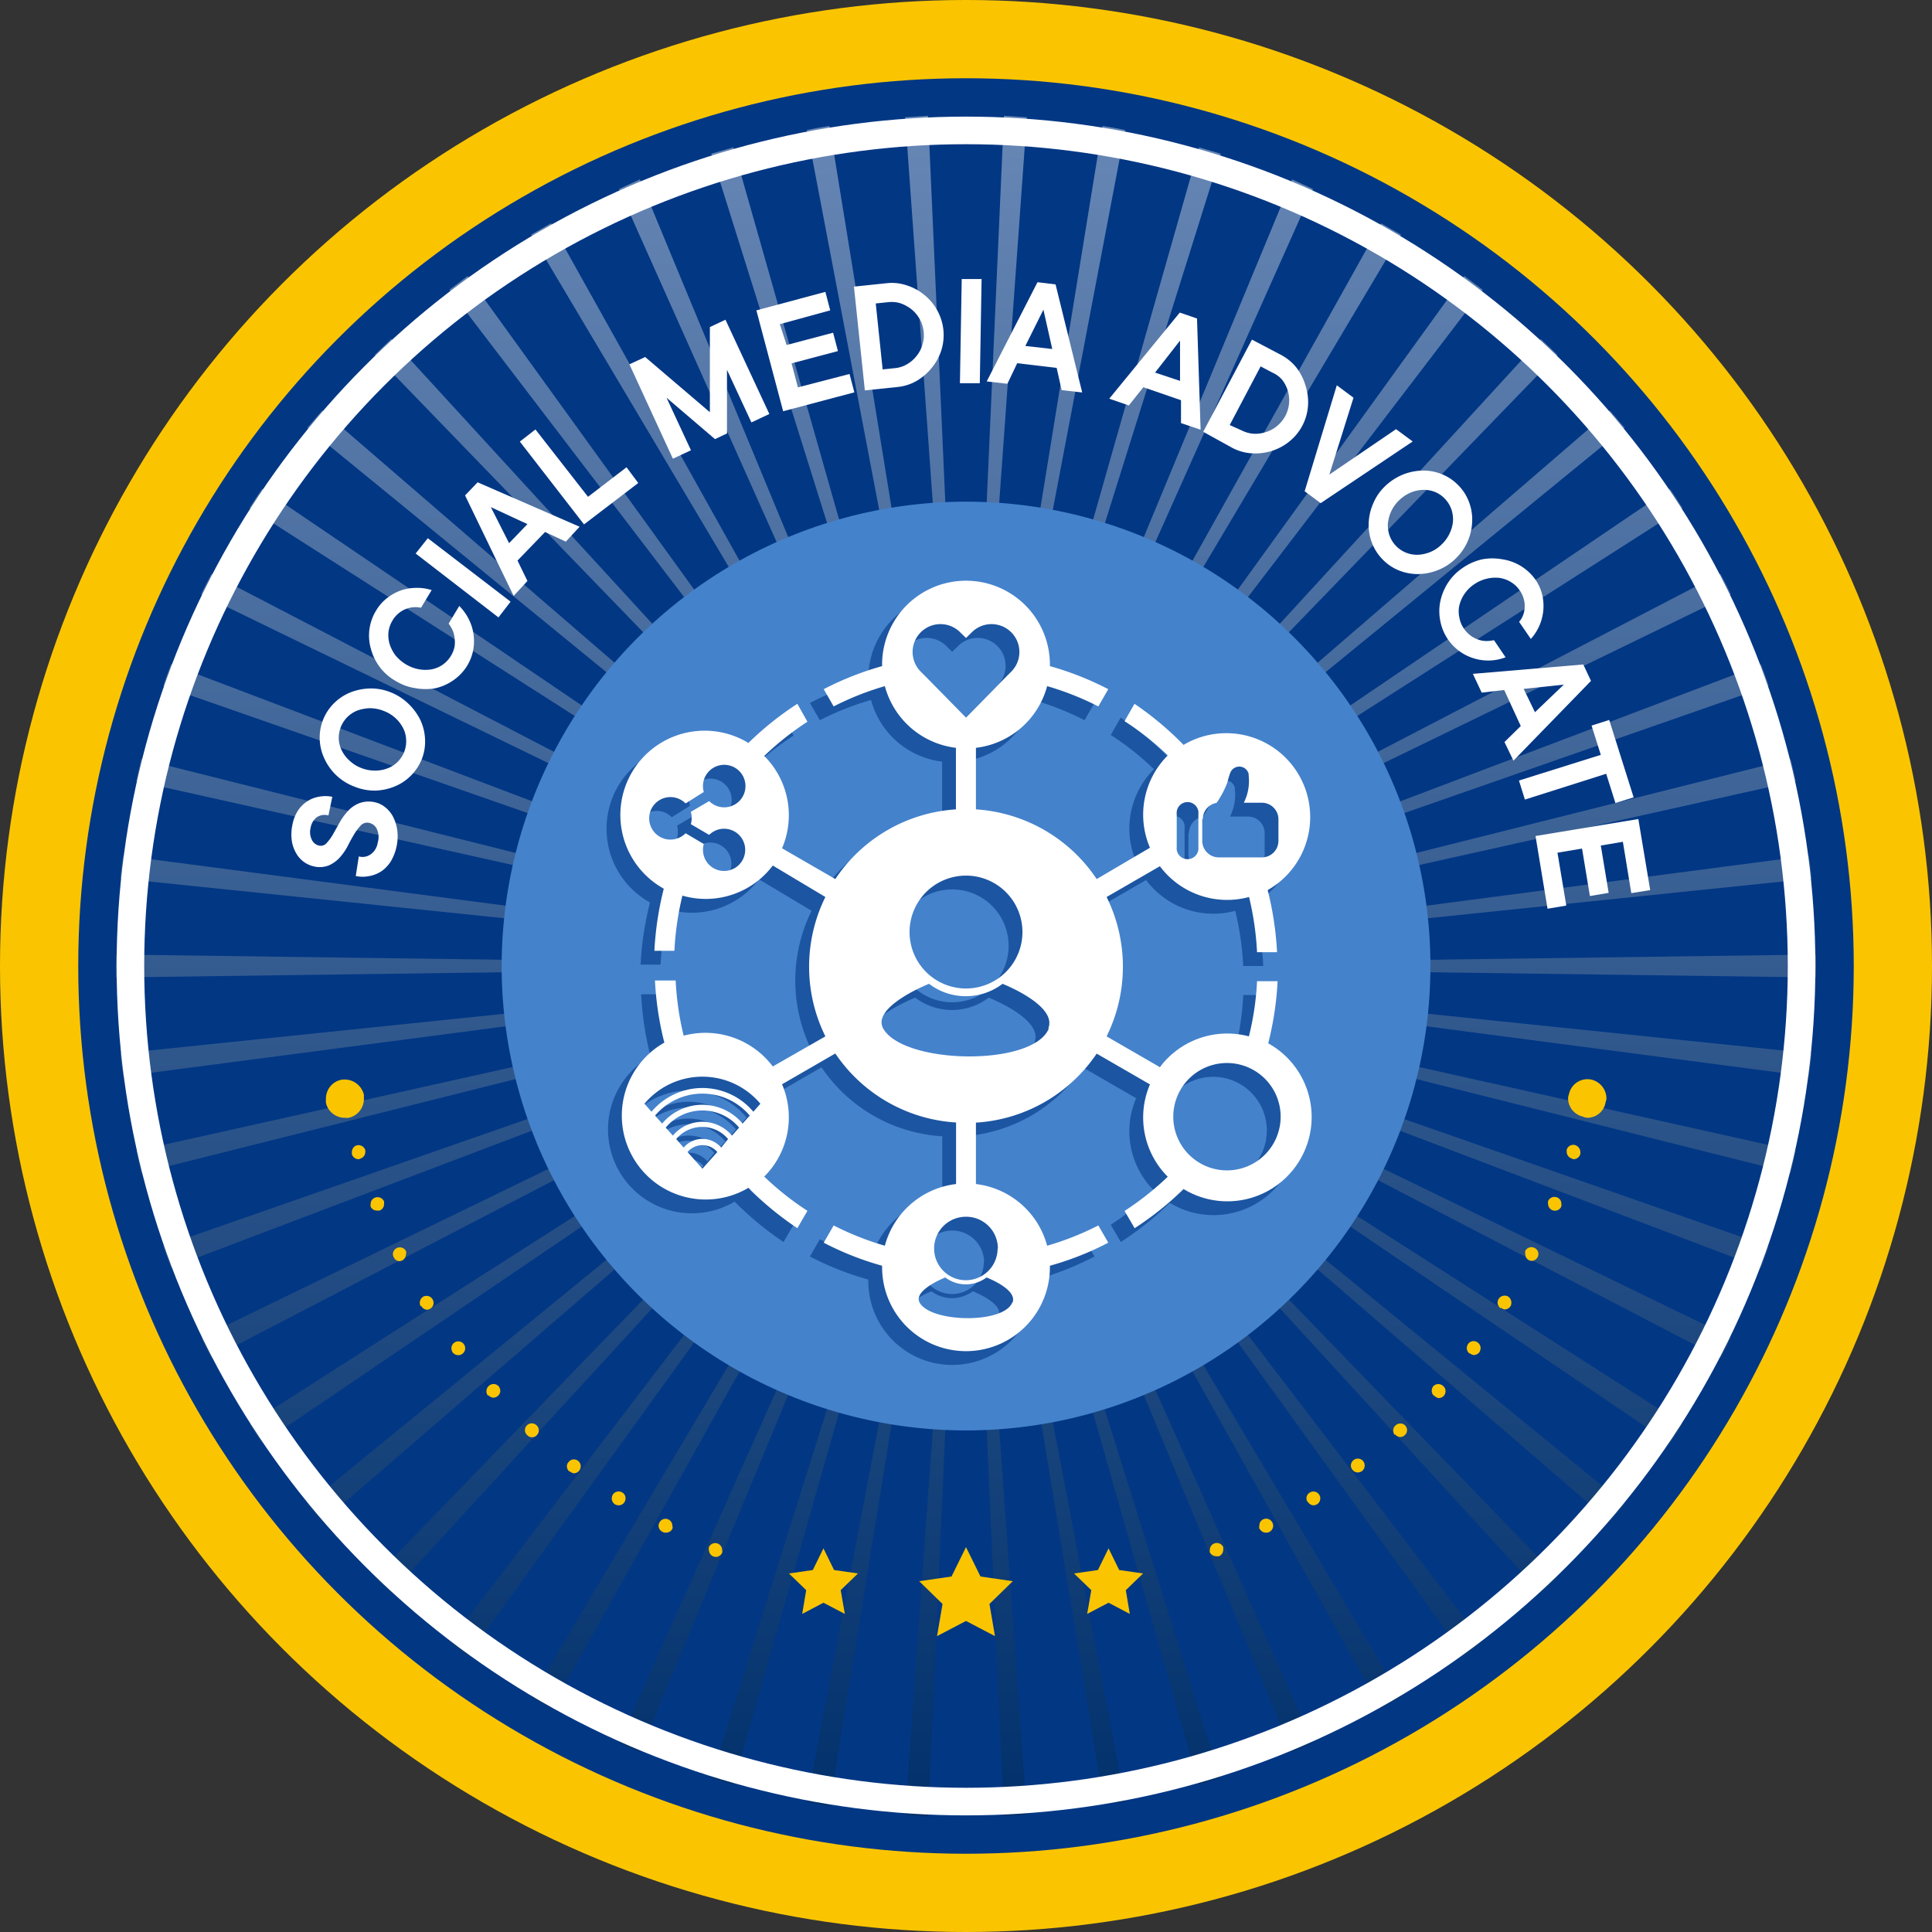
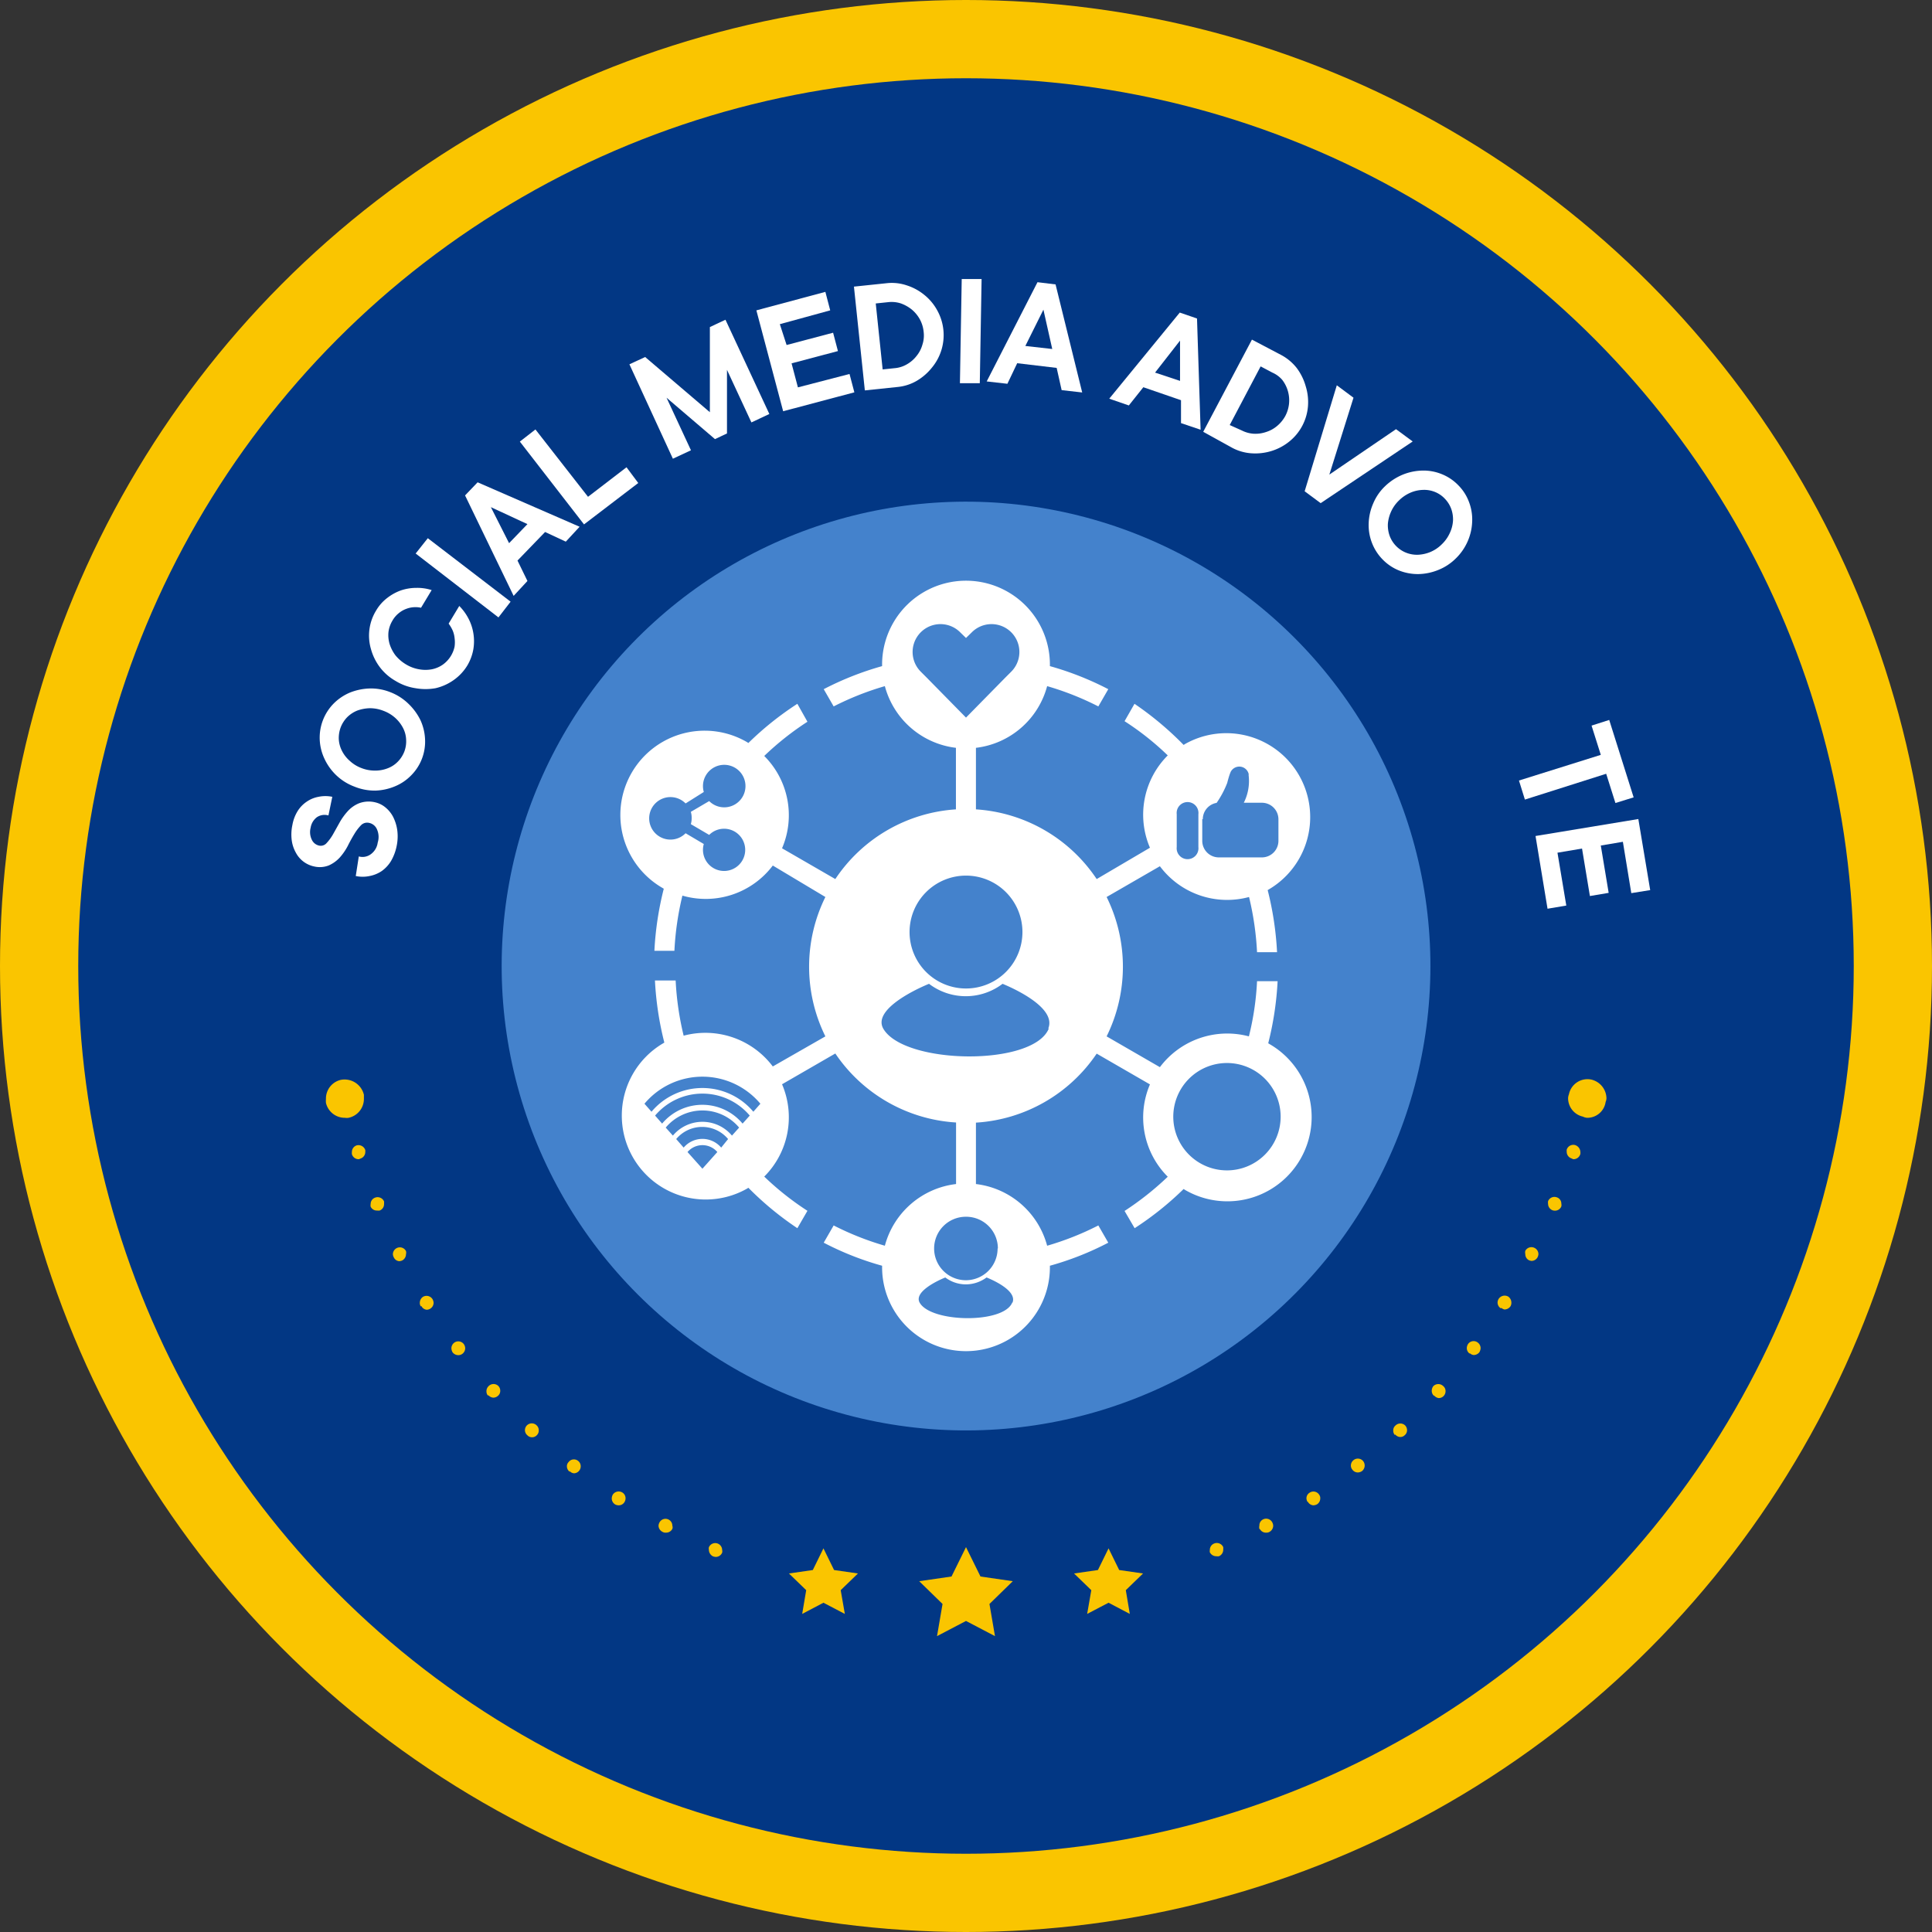
<svg xmlns="http://www.w3.org/2000/svg" viewBox="0 0 140 140">
  <rect x="0" y="0" width="140" height="140" fill="#333333" stroke="none" />
  <defs>
    <style>.cls-1{isolation:isolate;}.cls-2{fill:#fac500;}.cls-3{fill:#023784;}.cls-4{opacity:0.4;mix-blend-mode:overlay;fill:url(#linear-gradient);}.cls-5{fill:none;stroke:#fff;stroke-miterlimit:10;stroke-width:2px;}.cls-6{fill:#fff;}.cls-7{fill:#4482cc;}.cls-8{opacity:0.6;mix-blend-mode:soft-light;}</style>
    <linearGradient id="linear-gradient" x1="1132.21" y1="-2234.67" x2="1255.42" y2="-2234.67" gradientTransform="translate(-2164.67 -1123.81) rotate(90)" gradientUnits="userSpaceOnUse">
      <stop offset="0" stop-color="#fff" />
      <stop offset="1" stop-color="#002646" />
    </linearGradient>
  </defs>
  <title>Final-Converted-Export</title>
  <g class="cls-1">
    <g id="Layer_1" data-name="Layer 1">
      <circle class="cls-2" cx="70" cy="70" r="70" />
      <circle class="cls-3" cx="70" cy="70" r="64.33" />
-       <path class="cls-4" d="M14.57,43.07,70,70,15.33,41.58C15.07,42.07,14.81,42.56,14.57,43.07Zm3.51-6.25L70,70,19,35.42C18.67,35.88,18.38,36.35,18.08,36.82ZM8.39,70c0,.28,0,.55,0,.83L70,70,8.41,69.17C8.41,69.44,8.39,69.72,8.39,70Zm3.44-20.3L70,70,12.39,48.13C12.2,48.65,12,49.17,11.83,49.7ZM22.27,31,70,70,23.35,29.74C23,30.16,22.62,30.58,22.27,31ZM9.87,56.6,70,70,10.24,55C10.11,55.51,10,56.06,9.87,56.6ZM8.72,63.66,70,70,8.93,62C8.85,62.56,8.77,63.1,8.72,63.66ZM58.47,9.42,70,70,60.11,9.13C59.57,9.21,59,9.31,58.47,9.42Zm-6.93,1.72L70,70,53.14,10.68ZM38.49,17,70,70,39.93,16.18C39.44,16.45,39,16.72,38.49,17Zm-5.93,4L70,70,33.89,20ZM44.85,13.7,70,70,46.37,13ZM10.24,85,70,70,9.87,83.4C10,83.94,10.11,84.49,10.24,85Zm42.9,44.3L70,70,51.54,128.85C52.07,129,52.61,129.17,53.14,129.32ZM46.37,127,70,70,44.85,126.3Zm-6.44-3.15L70,70,38.49,123C39,123.28,39.44,123.55,39.93,123.82Zm25.66,7.68,1.66.11L70,70ZM33.89,120,70,70,32.56,119Zm26.22,10.91L70,70,58.47,130.58ZM28.35,115.43,70,70,27.14,114.29C27.54,114.67,27.94,115.06,28.35,115.43Zm-16-23.56L70,70,11.83,90.3C12,90.83,12.2,91.35,12.39,91.87ZM8.93,78,70,70,8.72,76.34C8.77,76.89,8.85,77.44,8.93,78ZM65.59,8.5,70,70,67.25,8.39ZM15.33,98.42,70,70,14.57,96.93C14.81,97.43,15.07,97.92,15.33,98.42ZM19,104.58,70,70,18.08,103.18C18.38,103.65,18.67,104.12,19,104.58Zm4.37,5.68L70,70,22.27,109C22.62,109.42,23,109.84,23.35,110.26Zm3.79-84.55L70,70,28.35,24.56Zm85.71,88.58L70,70l41.65,45.43C112.06,115.06,112.46,114.67,112.85,114.29Zm12.58-17.36L70,70l54.67,28.42C124.93,97.92,125.19,97.43,125.43,96.93ZM117.73,109,70,70l46.65,40.26C117,109.84,117.38,109.42,117.73,109Zm4.19-5.81L70,70l51,34.58C121.33,104.12,121.62,103.64,121.92,103.18Zm8.21-19.78L70,70l59.75,15C129.89,84.49,130,83.94,130.13,83.4Zm-2,6.9L70,70l57.61,21.87C127.8,91.35,128,90.83,128.17,90.3ZM81.53,130.58,70,70l10,60.73C80.58,130.64,81,130.68,81.53,130.58Zm49.75-54.24L70,70l61.07,8C131.15,77.44,131.23,76.89,131.28,76.34ZM74.41,131.5,70,70l2.75,61.61Zm33-12.54L70,70l36.11,50Zm-19,9.89L70,70l16.86,59.32C87.39,129.16,87.93,129,88.46,128.85ZM101.52,123,70,70l30.07,53.82C100.56,123.55,101,123.28,101.52,123Zm-6.37,3.31L70,70l23.63,57Zm4.92-110.12L70,70l31.52-53C101,16.72,100.56,16.45,100.07,16.18Zm11.58,8.39L70,70l42.85-44.29C112.46,25.33,112.06,24.94,111.65,24.57ZM93.63,13,70,70,95.15,13.7Zm12.48,7L70,70l37.45-49ZM72.75,8.39,70,70,74.41,8.5Zm7.14.74L70,70,81.53,9.42C81,9.31,80.43,9.21,79.89,9.13Zm7,1.55L70,70,88.46,11.14Zm29.79,19.06L70,70l47.73-39C117.38,30.58,117,30.16,116.65,29.74Zm11,18.39L70,70l58.17-20.3C128,49.17,127.8,48.65,127.61,48.13ZM129.75,55,70,70l60.13-13.4C130,56.06,129.89,55.51,129.75,55Zm1.85,15c0-.28,0-.56,0-.83L70,70l61.59.83C131.59,70.55,131.6,70.28,131.6,70Zm-.53-8L70,70l61.28-6.34C131.23,63.1,131.15,62.56,131.07,62ZM121,35.42,70,70l51.92-33.18C121.62,36.35,121.33,35.88,121,35.42Zm3.65,6.16L70,70l55.43-26.93C125.19,42.56,124.93,42.07,124.67,41.58Z" />
-       <circle class="cls-5" cx="70" cy="70" r="60.55" />
      <path class="cls-6" d="M22.78,62.79a1.95,1.95,0,0,1-1.34-1,2.52,2.52,0,0,1-.3-.9,3.3,3.3,0,0,1,.05-1.12,2.84,2.84,0,0,1,.38-1,2.26,2.26,0,0,1,.66-.68,2.19,2.19,0,0,1,.85-.35,2.45,2.45,0,0,1,1,0l-.28,1.35a1,1,0,0,0-.84.13,1.19,1.19,0,0,0-.45.76,1.26,1.26,0,0,0,.09.88.76.76,0,0,0,.5.41.56.56,0,0,0,.56-.17,3.42,3.42,0,0,0,.47-.64l.48-.86a4.42,4.42,0,0,1,.61-.84,2.22,2.22,0,0,1,.82-.56,2,2,0,0,1,1.15-.06,1.79,1.79,0,0,1,.73.36,2.2,2.2,0,0,1,.56.68,3.09,3.09,0,0,1,.31,1,3.42,3.42,0,0,1-.05,1.14,3.52,3.52,0,0,1-.41,1.08,2.45,2.45,0,0,1-.67.72,2.34,2.34,0,0,1-.88.36,2.42,2.42,0,0,1-1,0L26,62.06a1,1,0,0,0,.87-.16,1.24,1.24,0,0,0,.5-.84,1.36,1.36,0,0,0-.07-1,.79.79,0,0,0-.55-.43.62.62,0,0,0-.59.17,3.44,3.44,0,0,0-.48.63q-.24.39-.48.87a4.18,4.18,0,0,1-.58.84,2.39,2.39,0,0,1-.79.57A1.78,1.78,0,0,1,22.78,62.79Z" />
      <path class="cls-6" d="M28.29,50.16A3.89,3.89,0,0,1,29.6,51a4.21,4.21,0,0,1,.86,1.17,3.69,3.69,0,0,1,.34,1.38,3.46,3.46,0,0,1-1,2.63,3.48,3.48,0,0,1-1.18.8,4,4,0,0,1-1.42.31A3.91,3.91,0,0,1,25.68,57a3.86,3.86,0,0,1-1.3-.81A3.93,3.93,0,0,1,23.52,55a3.61,3.61,0,0,1-.35-1.38,3.52,3.52,0,0,1,1-2.63,3.68,3.68,0,0,1,1.18-.8,4.19,4.19,0,0,1,1.42-.3A3.79,3.79,0,0,1,28.29,50.16Zm-2.09,5.5a2.66,2.66,0,0,0,1,.18,2.44,2.44,0,0,0,.9-.17,2,2,0,0,0,.72-.47,2.15,2.15,0,0,0,.48-.74,2.1,2.1,0,0,0,.13-.86,2,2,0,0,0-.22-.84,2.59,2.59,0,0,0-.56-.73,2.64,2.64,0,0,0-.86-.52,2.68,2.68,0,0,0-1-.19,2.93,2.93,0,0,0-.9.17,2.21,2.21,0,0,0-.73.48,2.18,2.18,0,0,0-.47.73,2.21,2.21,0,0,0-.14.87,2.11,2.11,0,0,0,.23.84,2.38,2.38,0,0,0,.56.72A2.55,2.55,0,0,0,26.2,55.66Z" />
      <path class="cls-6" d="M29.43,48.15a2.7,2.7,0,0,0,.94.35,2.58,2.58,0,0,0,.92,0,2.11,2.11,0,0,0,.8-.34,2.15,2.15,0,0,0,.85-1.3,2.24,2.24,0,0,0,0-.63,1.85,1.85,0,0,0-.15-.57,2.78,2.78,0,0,0-.28-.47l.77-1.28a3.73,3.73,0,0,1,.66.9,3.47,3.47,0,0,1,.36,1.07,3.54,3.54,0,0,1,0,1.17,3.47,3.47,0,0,1-.44,1.18,3.55,3.55,0,0,1-1,1.06,3.71,3.71,0,0,1-1.3.58,4.14,4.14,0,0,1-1.45,0,3.87,3.87,0,0,1-1.45-.53,3.74,3.74,0,0,1-1.14-1,3.89,3.89,0,0,1-.64-1.31,3.47,3.47,0,0,1,.37-2.78,3.14,3.14,0,0,1,.81-.92,3.56,3.56,0,0,1,1-.55,3.49,3.49,0,0,1,1.11-.18,3.39,3.39,0,0,1,1.11.16l-.77,1.28A1.87,1.87,0,0,0,30,44a1.81,1.81,0,0,0-.56.12,1.84,1.84,0,0,0-.54.31,1.88,1.88,0,0,0-.46.54,2.11,2.11,0,0,0-.29.83,2.27,2.27,0,0,0,.08.86,2.77,2.77,0,0,0,.42.82A2.9,2.9,0,0,0,29.43,48.15Z" />
      <path class="cls-6" d="M37,43.6l-.88,1.14-6-4.63L31,39Z" />
      <path class="cls-6" d="M38.22,42.1l-1,1.08L33.7,35.9l.91-.95L42,38.17l-1,1.08-1.5-.7-2,2.07Zm0-4.12-2.65-1.23,1.32,2.61Z" />
      <path class="cls-6" d="M45.4,33.86,46.25,35,42.32,38l-4.65-6,1.13-.88L42.61,36Z" />
      <path class="cls-6" d="M52.57,23.17,55.75,30l-1.3.61-1.77-3.81,0,4.61-.87.41-3.51-3,1.77,3.81-1.31.61L45.61,26.4l1.14-.53,4.69,4V23.7Z" />
      <path class="cls-6" d="M61.56,27.1l.35,1.33L56.75,29.8l-1.94-7.31,5-1.34.35,1.34-3.65,1L57,25l3.37-.89.35,1.33-3.36.89.46,1.74Z" />
      <path class="cls-6" d="M62.67,28.29l-.79-7.52,2.39-.25a3.36,3.36,0,0,1,1.44.16,3.83,3.83,0,0,1,1.27.69,3.72,3.72,0,0,1,.93,1.11,3.69,3.69,0,0,1,.31,2.88,3.69,3.69,0,0,1-.69,1.28,4,4,0,0,1-1.09.95,3.4,3.4,0,0,1-1.38.45Zm2.25-1.62a2.11,2.11,0,0,0,.83-.29,2.36,2.36,0,0,0,.67-.59,2.23,2.23,0,0,0,.42-.81,2.12,2.12,0,0,0,.09-.94,2.36,2.36,0,0,0-.28-.91,2.47,2.47,0,0,0-.58-.7,2.74,2.74,0,0,0-.78-.44,2.19,2.19,0,0,0-.88-.1l-.95.1.5,4.78Z" />
      <path class="cls-6" d="M71,27.77l-1.44,0,.13-7.55,1.44,0Z" />
      <path class="cls-6" d="M73,27.81l-1.5-.17,3.68-7.19,1.31.16,1.93,7.83-1.49-.17-.36-1.61-2.86-.34Zm3.25-2.52-.64-2.85L74.3,25.07Z" />
      <path class="cls-6" d="M81.8,29.38l-1.42-.49,5.11-6.24,1.25.43L87,31.14l-1.42-.48V29l-2.73-.94Zm3.71-1.78V24.68L83.7,27Z" />
      <path class="cls-6" d="M87.19,31.29l3.53-6.68,2.13,1.12a3.56,3.56,0,0,1,1.11.93A4,4,0,0,1,94.62,28a3.85,3.85,0,0,1,.16,1.44A3.65,3.65,0,0,1,93.42,32a3.85,3.85,0,0,1-1.28.68,4,4,0,0,1-1.43.17,3.45,3.45,0,0,1-1.4-.39ZM90,31.2a2.19,2.19,0,0,0,.85.23,2.37,2.37,0,0,0,.88-.12,2.3,2.3,0,0,0,.81-.44,2.52,2.52,0,0,0,.6-.73,2.45,2.45,0,0,0,.27-.91,2.43,2.43,0,0,0-.5-1.71A2,2,0,0,0,92.2,27l-.85-.45-2.24,4.25Z" />
      <path class="cls-6" d="M94.54,35.6l2.33-7.68,1.21.9-1.75,5.57,4.83-3.29,1.21.89L95.7,36.46Z" />
      <path class="cls-6" d="M105.49,40.47a3.78,3.78,0,0,1-1.29.84,4,4,0,0,1-1.42.29,3.7,3.7,0,0,1-1.4-.26,3.44,3.44,0,0,1-1.2-.81,3.52,3.52,0,0,1-.77-1.21,3.57,3.57,0,0,1-.23-1.41,3.91,3.91,0,0,1,.32-1.41,3.7,3.7,0,0,1,.87-1.27,4.1,4.1,0,0,1,1.29-.84,4,4,0,0,1,1.43-.29,3.5,3.5,0,0,1,1.39.26,3.44,3.44,0,0,1,1.2.81,3.37,3.37,0,0,1,.77,1.21,3.55,3.55,0,0,1,.23,1.4,3.92,3.92,0,0,1-1.19,2.69Zm-4.11-4.21a2.62,2.62,0,0,0-.58.82,2.66,2.66,0,0,0-.23.89,2.28,2.28,0,0,0,.13.86,2.1,2.1,0,0,0,1.19,1.22,2.14,2.14,0,0,0,.86.15,2.66,2.66,0,0,0,.9-.2,2.59,2.59,0,0,0,.83-.56,2.62,2.62,0,0,0,.58-.82,2.44,2.44,0,0,0,.23-.89,2.25,2.25,0,0,0-.13-.86,2.12,2.12,0,0,0-.47-.74,2,2,0,0,0-.73-.49,2.06,2.06,0,0,0-.85-.14,2.44,2.44,0,0,0-.9.2A2.7,2.7,0,0,0,101.38,36.26Z" />
-       <path class="cls-6" d="M106.84,42.33a2.59,2.59,0,0,0-1.09,1.54,2,2,0,0,0,0,.87,2,2,0,0,0,.33.81,2.17,2.17,0,0,0,.49.51,2,2,0,0,0,.56.29,1.73,1.73,0,0,0,.58.1,2.51,2.51,0,0,0,.55-.06l.84,1.24a3.51,3.51,0,0,1-2.22.1A3.51,3.51,0,0,1,104.37,45a3.57,3.57,0,0,1,0-1.42,4,4,0,0,1,.55-1.34,3.8,3.8,0,0,1,1.09-1.1,4,4,0,0,1,1.4-.61,4,4,0,0,1,1.46,0A3.58,3.58,0,0,1,111.26,42a3.2,3.2,0,0,1,.5,1.12,3.57,3.57,0,0,1-.22,2.24,3.54,3.54,0,0,1-.61.94l-.85-1.24a1.53,1.53,0,0,0,.28-.46,1.69,1.69,0,0,0,.12-.56,1.68,1.68,0,0,0-.06-.62,1.85,1.85,0,0,0-.3-.64,2,2,0,0,0-.63-.6,2.13,2.13,0,0,0-.82-.3,2.57,2.57,0,0,0-.91.05A2.69,2.69,0,0,0,106.84,42.33Z" />
-       <path class="cls-6" d="M107.37,50.19l-.64-1.36,8-.68.56,1.19-5.62,5.78-.65-1.35,1.18-1.16L109,50Zm3.86,1.42,2.09-2-2.91.31Z" />
      <path class="cls-6" d="M116.61,52.17l1.77,5.61-1.32.41-.67-2.12-5.89,1.87-.43-1.38L116,54.7l-.67-2.12Z" />
      <path class="cls-6" d="M113.5,65.62l-1.36.23-.87-5.27,7.45-1.23.86,5.15-1.37.22L117.6,61l-1.6.27.57,3.43-1.36.23-.57-3.44-1.78.3Z" />
-       <path class="cls-2" d="M51.67,112.78a.53.53,0,0,1-.3-.47h0a.43.43,0,0,1,0-.19h0a.5.5,0,0,1,.66-.26h0a.51.51,0,0,1,.3.46h0a.43.43,0,0,1,0,.19h0a.5.5,0,0,1-.46.31h0A.71.71,0,0,1,51.67,112.78Zm36-.28a.65.65,0,0,1,0-.19h0a.49.49,0,0,1,.31-.46h0a.51.51,0,0,1,.66.26h0a1.25,1.25,0,0,1,0,.19h0a.51.51,0,0,1-.31.47h0a.53.53,0,0,1-.19,0h0A.51.51,0,0,1,87.68,112.5ZM48,111a.51.51,0,0,1-.28-.44h0a.55.55,0,0,1,.07-.24h0a.49.49,0,0,1,.67-.2h0a.49.49,0,0,1,.26.44h0a.32.32,0,0,1,0,.23h0a.5.5,0,0,1-.45.27h0A.43.43,0,0,1,48,111Zm43.26-.21a.52.52,0,0,1,0-.24h0a.48.48,0,0,1,.25-.44h0a.5.5,0,0,1,.68.2h0a.55.55,0,0,1,.07.24h0A.51.51,0,0,1,92,111h0a.4.4,0,0,1-.22.06h0A.5.5,0,0,1,91.3,110.81ZM44.55,109h0a.51.51,0,0,1-.22-.42h0a.6.6,0,0,1,.08-.28h0a.51.51,0,0,1,.7-.14h0a.49.49,0,0,1,.22.41h0a.54.54,0,0,1-.08.28h0a.48.48,0,0,1-.42.23h0A.51.51,0,0,1,44.55,109Zm50.21-.15a.55.55,0,0,1-.09-.28h0a.48.48,0,0,1,.24-.41h0a.49.49,0,0,1,.68.15h0a.4.4,0,0,1,.08.28h0a.5.5,0,0,1-.22.41h0a.57.57,0,0,1-.29.08h0A.49.49,0,0,1,94.76,108.8Zm-53.48-2.2h0a.5.5,0,0,1-.2-.41h0a.42.42,0,0,1,.12-.29h0a.48.48,0,0,1,.69-.09h0a.49.49,0,0,1,.19.41h0a.5.5,0,0,1-.11.3h0a.49.49,0,0,1-.39.19h0A.48.48,0,0,1,41.28,106.6ZM98,106.5a.46.46,0,0,1-.11-.29h0a.5.5,0,0,1,.2-.41h0a.5.5,0,0,1,.7.09h0a.53.53,0,0,1,.1.32h0a.53.53,0,0,1-.18.38h0a.56.56,0,0,1-.32.11h0A.49.49,0,0,1,98,106.5ZM38.21,104a.48.48,0,0,1-.17-.38h0a.49.49,0,0,1,.14-.33h0a.5.5,0,0,1,.71,0h0a.48.48,0,0,1,.15.37h0a.46.46,0,0,1-.13.33h0a.47.47,0,0,1-.37.16h0A.46.46,0,0,1,38.21,104Zm62.88,0a.46.46,0,0,1-.13-.33h0a.45.45,0,0,1,.16-.37h0a.5.5,0,0,1,.71,0h0a.51.51,0,0,1,.13.33h0a.46.46,0,0,1-.17.37h0a.44.44,0,0,1-.33.13h0A.49.49,0,0,1,101.09,103.93Zm-65.72-2.85h0a.5.5,0,0,1-.12-.34h0a.5.5,0,0,1,.16-.37h0a.5.5,0,0,1,.71,0h0a.5.5,0,0,1,.13.34h0a.46.46,0,0,1-.17.37h0a.51.51,0,0,1-.33.13h0A.53.53,0,0,1,35.37,101.08Zm68.54,0a.5.5,0,0,1-.16-.37h0a.54.54,0,0,1,.12-.34h0a.51.51,0,0,1,.71,0h0a.46.46,0,0,1,.17.37h0a.5.5,0,0,1-.13.34h0a.49.49,0,0,1-.37.16h0A.54.54,0,0,1,103.91,101.11ZM32.8,98a.62.62,0,0,1-.09-.3h0a.51.51,0,0,1,.2-.4h0a.5.5,0,0,1,.7.1h0a.54.54,0,0,1,.1.3h0a.51.51,0,0,1-.2.4h0a.49.49,0,0,1-.3.1h0A.53.53,0,0,1,32.8,98Zm73.7.09a.49.49,0,0,1-.21-.41h0a.57.57,0,0,1,.1-.3h0a.49.49,0,0,1,.7-.09h0a.51.51,0,0,1,.2.4h0a.65.65,0,0,1-.09.3h0a.53.53,0,0,1-.41.2h0A.48.48,0,0,1,106.5,98.05Zm-76-3.42h0a.42.42,0,0,1-.08-.26h0a.53.53,0,0,1,.22-.43h0a.51.51,0,0,1,.7.16h0a.61.61,0,0,1,.08.26h0a.5.5,0,0,1-.24.43h0a.52.52,0,0,1-.26.08h0A.49.49,0,0,1,30.53,94.63Zm78.26.14a.49.49,0,0,1-.24-.43h0a.5.5,0,0,1,.08-.26h0a.52.52,0,0,1,.7-.16h0a.54.54,0,0,1,.22.44h0a.51.51,0,0,1-.06.25h0a.53.53,0,0,1-.44.24h0A.5.5,0,0,1,108.79,94.77ZM28.54,91.12a.55.55,0,0,1-.07-.24h0a.51.51,0,0,1,.28-.44h0a.5.5,0,0,1,.67.22h0a.42.42,0,0,1,0,.22h0a.52.52,0,0,1-.26.45h0a.57.57,0,0,1-.24.06h0A.47.47,0,0,1,28.54,91.12Zm82.25.2a.49.49,0,0,1-.26-.44h0a.52.52,0,0,1,0-.24h0a.5.5,0,0,1,.67-.21h0a.5.5,0,0,1,.28.45h0a.6.6,0,0,1-.06.22h0a.5.5,0,0,1-.44.27h0A.69.69,0,0,1,110.79,91.32ZM26.86,87.44a.48.48,0,0,1,0-.2h0a.48.48,0,0,1,.31-.45h0a.51.51,0,0,1,.66.27h0a1.62,1.62,0,0,1,0,.2h0a.49.49,0,0,1-.32.46h0a.57.57,0,0,1-.18,0h0A.49.49,0,0,1,26.86,87.44Zm85.64.26a.5.5,0,0,1-.32-.46h0a.71.71,0,0,1,0-.2h0a.5.5,0,0,1,.65-.27h0a.47.47,0,0,1,.31.45h0a.48.48,0,0,1,0,.2h0a.49.49,0,0,1-.46.31h0A.52.52,0,0,1,112.5,87.7Zm-87-4.07a.76.76,0,0,1,0-.15h0a.5.5,0,0,1,.34-.48h0a.52.52,0,0,1,.63.34h0a.8.8,0,0,1,0,.15h0a.5.5,0,0,1-.37.47h0A.3.3,0,0,1,26,84h0A.5.5,0,0,1,25.5,83.63Zm88.37.31a.5.5,0,0,1-.34-.48h0a.76.76,0,0,1,0-.15h0a.5.5,0,0,1,.62-.33h0a.55.55,0,0,1,.37.48h0a.8.8,0,0,1,0,.15h0A.51.51,0,0,1,114,84h0ZM24.5,79.72a.38.38,0,0,1,0-.1h0a.5.5,0,0,1,.38-.5h0a.52.52,0,0,1,.6.39h0s0,.07,0,.1h0a.5.5,0,0,1-.41.49H25A.49.49,0,0,1,24.5,79.72Zm90.41.36a.5.5,0,0,1-.4-.49h0a.29.29,0,0,1,0-.1h0a.49.49,0,0,1,.58-.39h0a.51.51,0,0,1,.41.49h0a.29.29,0,0,1,0,.1h0a.48.48,0,0,1-.47.39h-.12Zm-91.29-.16a1.52,1.52,0,0,1,0-.28h0a1.39,1.39,0,0,1,1.08-1.39h0a1.44,1.44,0,0,1,1.67,1.08h0c0,.08,0,.19,0,.28h0A1.4,1.4,0,0,1,25.26,81h0A.83.83,0,0,1,25,81h0A1.4,1.4,0,0,1,23.62,79.92Zm91.11,1a1.37,1.37,0,0,1-1.1-1.34h0a.82.82,0,0,1,.06-.28h0a1.37,1.37,0,0,1,1.62-1.07h0a1.42,1.42,0,0,1,1.1,1.35h0a.72.72,0,0,1-.06.27h0v0h0A1.34,1.34,0,0,1,115,81h0A1,1,0,0,1,114.73,80.93Z" />
+       <path class="cls-2" d="M51.67,112.78a.53.53,0,0,1-.3-.47h0a.43.43,0,0,1,0-.19h0a.5.5,0,0,1,.66-.26h0a.51.51,0,0,1,.3.46h0a.43.43,0,0,1,0,.19h0a.5.5,0,0,1-.46.31h0A.71.71,0,0,1,51.67,112.78Zm36-.28a.65.65,0,0,1,0-.19h0a.49.49,0,0,1,.31-.46h0a.51.51,0,0,1,.66.26h0a1.25,1.25,0,0,1,0,.19h0a.51.51,0,0,1-.31.47h0a.53.53,0,0,1-.19,0h0A.51.51,0,0,1,87.68,112.5ZM48,111a.51.51,0,0,1-.28-.44h0a.55.55,0,0,1,.07-.24h0a.49.49,0,0,1,.67-.2h0a.49.49,0,0,1,.26.44h0a.32.32,0,0,1,0,.23h0a.5.5,0,0,1-.45.27h0A.43.43,0,0,1,48,111Zm43.26-.21a.52.52,0,0,1,0-.24h0a.48.48,0,0,1,.25-.44h0a.5.5,0,0,1,.68.2h0a.55.55,0,0,1,.07.24h0A.51.51,0,0,1,92,111h0a.4.4,0,0,1-.22.06h0A.5.5,0,0,1,91.3,110.81ZM44.55,109h0a.51.51,0,0,1-.22-.42h0a.6.6,0,0,1,.08-.28h0a.51.51,0,0,1,.7-.14h0a.49.49,0,0,1,.22.41h0a.54.54,0,0,1-.08.28h0a.48.48,0,0,1-.42.23h0A.51.51,0,0,1,44.55,109Zm50.21-.15a.55.55,0,0,1-.09-.28h0a.48.48,0,0,1,.24-.41h0a.49.49,0,0,1,.68.15h0a.4.4,0,0,1,.08.28h0a.5.5,0,0,1-.22.41h0a.57.57,0,0,1-.29.08h0A.49.49,0,0,1,94.76,108.8Zm-53.48-2.2h0a.5.5,0,0,1-.2-.41h0a.42.42,0,0,1,.12-.29h0a.48.48,0,0,1,.69-.09h0a.49.49,0,0,1,.19.41h0a.5.5,0,0,1-.11.3h0a.49.49,0,0,1-.39.19h0A.48.48,0,0,1,41.28,106.6ZM98,106.5a.46.46,0,0,1-.11-.29h0a.5.5,0,0,1,.2-.41h0a.5.5,0,0,1,.7.09h0a.53.53,0,0,1,.1.32h0a.53.53,0,0,1-.18.38h0a.56.56,0,0,1-.32.11h0A.49.49,0,0,1,98,106.5ZM38.21,104a.48.48,0,0,1-.17-.38h0a.49.49,0,0,1,.14-.33h0a.5.5,0,0,1,.71,0h0a.48.48,0,0,1,.15.37h0a.46.46,0,0,1-.13.33h0a.47.47,0,0,1-.37.16h0A.46.46,0,0,1,38.21,104Zm62.88,0a.46.46,0,0,1-.13-.33h0a.45.45,0,0,1,.16-.37h0a.5.5,0,0,1,.71,0h0a.51.51,0,0,1,.13.33h0a.46.46,0,0,1-.17.37h0a.44.44,0,0,1-.33.13h0A.49.49,0,0,1,101.09,103.93Zm-65.72-2.85h0a.5.5,0,0,1-.12-.34h0a.5.5,0,0,1,.16-.37h0a.5.5,0,0,1,.71,0h0a.5.5,0,0,1,.13.34h0a.46.46,0,0,1-.17.37h0a.51.51,0,0,1-.33.13h0A.53.53,0,0,1,35.37,101.08Zm68.54,0a.5.5,0,0,1-.16-.37h0a.54.54,0,0,1,.12-.34h0a.51.51,0,0,1,.71,0h0a.46.46,0,0,1,.17.37h0a.5.5,0,0,1-.13.34h0a.49.49,0,0,1-.37.16h0A.54.54,0,0,1,103.91,101.11ZM32.8,98a.62.62,0,0,1-.09-.3h0a.51.51,0,0,1,.2-.4h0a.5.5,0,0,1,.7.1h0a.54.54,0,0,1,.1.3h0a.51.51,0,0,1-.2.4h0a.49.49,0,0,1-.3.1h0A.53.53,0,0,1,32.8,98Zm73.7.09a.49.49,0,0,1-.21-.41h0a.57.57,0,0,1,.1-.3h0a.49.49,0,0,1,.7-.09h0a.51.51,0,0,1,.2.4h0a.65.65,0,0,1-.09.3h0a.53.53,0,0,1-.41.2h0A.48.48,0,0,1,106.5,98.05Zm-76-3.42h0a.42.42,0,0,1-.08-.26h0a.53.53,0,0,1,.22-.43h0a.51.51,0,0,1,.7.16h0a.61.61,0,0,1,.08.26h0a.5.5,0,0,1-.24.43h0a.52.52,0,0,1-.26.08h0A.49.49,0,0,1,30.53,94.63Zm78.26.14a.49.49,0,0,1-.24-.43h0a.5.5,0,0,1,.08-.26h0a.52.52,0,0,1,.7-.16h0a.54.54,0,0,1,.22.44h0a.51.51,0,0,1-.06.25h0a.53.53,0,0,1-.44.24h0A.5.5,0,0,1,108.79,94.77ZM28.54,91.12a.55.55,0,0,1-.07-.24h0a.51.51,0,0,1,.28-.44h0a.5.5,0,0,1,.67.22h0a.42.42,0,0,1,0,.22h0a.52.52,0,0,1-.26.45h0a.57.57,0,0,1-.24.06h0A.47.47,0,0,1,28.54,91.12Zm82.25.2a.49.49,0,0,1-.26-.44h0a.52.52,0,0,1,0-.24h0a.5.5,0,0,1,.67-.21h0a.5.5,0,0,1,.28.45h0a.6.6,0,0,1-.06.22h0a.5.5,0,0,1-.44.27h0A.69.69,0,0,1,110.79,91.32ZM26.86,87.44a.48.48,0,0,1,0-.2h0a.48.48,0,0,1,.31-.45h0a.51.51,0,0,1,.66.27h0a1.62,1.62,0,0,1,0,.2h0a.49.49,0,0,1-.32.46h0a.57.57,0,0,1-.18,0h0A.49.49,0,0,1,26.86,87.44Zm85.64.26a.5.5,0,0,1-.32-.46h0a.71.71,0,0,1,0-.2h0a.5.5,0,0,1,.65-.27h0a.47.47,0,0,1,.31.45h0a.48.48,0,0,1,0,.2h0a.49.49,0,0,1-.46.31h0A.52.52,0,0,1,112.5,87.7Zm-87-4.07a.76.76,0,0,1,0-.15h0a.5.5,0,0,1,.34-.48h0a.52.52,0,0,1,.63.34h0a.8.8,0,0,1,0,.15h0a.5.5,0,0,1-.37.47h0A.3.3,0,0,1,26,84h0A.5.5,0,0,1,25.5,83.63Zm88.37.31a.5.5,0,0,1-.34-.48h0a.76.76,0,0,1,0-.15h0a.5.5,0,0,1,.62-.33h0a.55.55,0,0,1,.37.48h0a.8.8,0,0,1,0,.15h0A.51.51,0,0,1,114,84h0ZM24.5,79.72a.38.38,0,0,1,0-.1h0a.5.5,0,0,1,.38-.5h0a.52.52,0,0,1,.6.39h0s0,.07,0,.1h0a.5.5,0,0,1-.41.49H25A.49.49,0,0,1,24.5,79.72Zm90.41.36a.5.5,0,0,1-.4-.49h0a.29.29,0,0,1,0-.1h0a.49.49,0,0,1,.58-.39h0a.51.51,0,0,1,.41.49h0a.29.29,0,0,1,0,.1h0h-.12Zm-91.29-.16a1.52,1.52,0,0,1,0-.28h0a1.39,1.39,0,0,1,1.08-1.39h0a1.44,1.44,0,0,1,1.67,1.08h0c0,.08,0,.19,0,.28h0A1.4,1.4,0,0,1,25.26,81h0A.83.83,0,0,1,25,81h0A1.4,1.4,0,0,1,23.62,79.92Zm91.11,1a1.37,1.37,0,0,1-1.1-1.34h0a.82.82,0,0,1,.06-.28h0a1.37,1.37,0,0,1,1.62-1.07h0a1.42,1.42,0,0,1,1.1,1.35h0a.72.72,0,0,1-.06.27h0v0h0A1.34,1.34,0,0,1,115,81h0A1,1,0,0,1,114.73,80.93Z" />
      <polygon class="cls-2" points="80.33 112.2 81.1 113.77 82.83 114.02 81.58 115.23 81.87 116.95 80.33 116.14 78.78 116.95 79.08 115.23 77.83 114.02 79.56 113.77 80.33 112.2" />
      <polygon class="cls-2" points="59.67 112.2 60.44 113.77 62.17 114.02 60.92 115.23 61.22 116.95 59.67 116.14 58.13 116.95 58.42 115.23 57.17 114.02 58.9 113.77 59.67 112.2" />
      <polygon class="cls-2" points="70 112.11 71.05 114.24 73.39 114.58 71.7 116.23 72.1 118.56 70 117.46 67.9 118.56 68.3 116.23 66.61 114.58 68.95 114.24 70 112.11" />
      <circle class="cls-7" cx="70" cy="70" r="33.65" transform="translate(-14.87 120.96) rotate(-75.98)" />
      <g class="cls-8">
-         <path class="cls-3" d="M91,76.66l-.1-.06a22.94,22.94,0,0,0,.68-4.5H90.09a20.45,20.45,0,0,1-.59,4,6.1,6.1,0,0,0-6.45,2.23l-3.86-2.23a11.4,11.4,0,0,0,0-10.1l3.86-2.23A6.08,6.08,0,0,0,89.51,66a21.38,21.38,0,0,1,.58,4h1.45a22.94,22.94,0,0,0-.68-4.5l.1-.06a6.08,6.08,0,0,0-6.08-10.53l-.11.07A23.23,23.23,0,0,0,81.21,52l-.72,1.26a20.19,20.19,0,0,1,3.13,2.48,6.07,6.07,0,0,0-1.29,6.69L78.47,64.7a11.39,11.39,0,0,0-8.75-5.05V55.19a6.08,6.08,0,0,0,5.16-4.47,20.92,20.92,0,0,1,3.71,1.47l.72-1.25a22.16,22.16,0,0,0-4.23-1.67v-.11a6.08,6.08,0,1,0-12.16,0v.11a22.16,22.16,0,0,0-4.23,1.67l.72,1.25a20.92,20.92,0,0,1,3.71-1.47,6.08,6.08,0,0,0,5.15,4.47v4.46a11.38,11.38,0,0,0-8.74,5.05l-3.86-2.23a6.07,6.07,0,0,0-1.29-6.69,20.8,20.8,0,0,1,3.13-2.48L56.78,52a22.68,22.68,0,0,0-3.55,2.84l-.11-.07A6.08,6.08,0,1,0,47,65.34l.1.06a22.94,22.94,0,0,0-.68,4.5h1.45a21.38,21.38,0,0,1,.58-4A6.09,6.09,0,0,0,55,63.72L58.81,66a11.4,11.4,0,0,0,0,10.1L55,78.28a6.11,6.11,0,0,0-6.46-2.23,21.38,21.38,0,0,1-.58-4H46.46a22.94,22.94,0,0,0,.68,4.5l-.1.06a6.08,6.08,0,0,0,6.08,10.53l.11-.07A22.68,22.68,0,0,0,56.78,90l.73-1.26a20.8,20.8,0,0,1-3.13-2.48,6.07,6.07,0,0,0,1.29-6.69l3.86-2.23a11.39,11.39,0,0,0,8.75,5v4.46a6.08,6.08,0,0,0-5.16,4.47,20.92,20.92,0,0,1-3.71-1.47l-.72,1.25a21.53,21.53,0,0,0,4.23,1.67v.11a6.08,6.08,0,1,0,12.16,0v-.11a21.53,21.53,0,0,0,4.23-1.67l-.72-1.25a20.92,20.92,0,0,1-3.71,1.47,6.08,6.08,0,0,0-5.16-4.47V82.35a11.39,11.39,0,0,0,8.75-5l3.86,2.23a6.07,6.07,0,0,0,1.29,6.69,21.46,21.46,0,0,1-3.13,2.48L81.22,90a22.68,22.68,0,0,0,3.55-2.84l.11.07A6.08,6.08,0,1,0,91,76.66Zm-4.84-16.3a1.2,1.2,0,0,1,1-1.18,6.92,6.92,0,0,0,.77-1.45s.07-.3.19-.65l.06-.15a.71.71,0,0,1,.62-.38.7.7,0,0,1,.68.52.31.31,0,0,1,0,.1,3.48,3.48,0,0,1-.35,2h1.31a1.2,1.2,0,0,1,1.2,1.2v1.56a1.2,1.2,0,0,1-1.2,1.2H87.32a1.2,1.2,0,0,1-1.2-1.2V60.36ZM84.27,60a.79.79,0,1,1,1.57,0v2.38a.79.79,0,1,1-1.57,0Zm-35.15.3a1.42,1.42,0,0,1-.06.42l1.33.78a1.53,1.53,0,1,1-.39.66l-1.32-.78a1.54,1.54,0,1,1,0-2.16L50,58.39a1.52,1.52,0,0,1-.06-.42,1.54,1.54,0,1,1,.45,1.08l-1.33.78a1.42,1.42,0,0,1,.06.42Zm.78,25.39-1.08-1.21a1.42,1.42,0,0,1,2.16,0Zm1.36-1.53a1.78,1.78,0,0,0-2.72,0L48,83.54a2.45,2.45,0,0,1,3.76,0Zm.78-.87a2.79,2.79,0,0,0-4.28,0l-.52-.58a3.47,3.47,0,0,1,5.32,0Zm.77-.87a3.8,3.8,0,0,0-5.83,0l-.51-.58a4.49,4.49,0,0,1,6.86,0Zm.78-.86a4.82,4.82,0,0,0-7.38,0l-.51-.58a5.48,5.48,0,0,1,8.4,0ZM66.14,50.09l-.42-.42a2,2,0,0,1,2.86-2.85l.42.41.42-.41a2,2,0,0,1,2.86,2.85l-.42.42L69,53ZM69,64.45a4.09,4.09,0,1,1-4.09,4.09A4.09,4.09,0,0,1,69,64.45Zm3.35,30.94c-.63,1.55-5.9,1.46-6.71,0-.4-.73,1.08-1.5,1.86-1.82a2.47,2.47,0,0,0,1.49.5,2.53,2.53,0,0,0,1.5-.5C71.28,93.89,72.68,94.62,72.37,95.39Zm-1.06-3.92a2.3,2.3,0,1,1-2.3-2.3A2.3,2.3,0,0,1,71.31,91.47ZM75,75.53c-1.12,2.77-10.51,2.62-12,0-.71-1.28,1.94-2.67,3.32-3.24a4.4,4.4,0,0,0,5.33,0c1.37.57,3.87,1.88,3.31,3.24ZM87.92,85.81a3.89,3.89,0,1,1,3.88-3.89A3.89,3.89,0,0,1,87.92,85.81Z" />
-       </g>
+         </g>
      <path class="cls-6" d="M92,75.66l-.1-.06a22.94,22.94,0,0,0,.68-4.5H91.09a20.45,20.45,0,0,1-.59,4,6.1,6.1,0,0,0-6.45,2.23l-3.86-2.23a11.4,11.4,0,0,0,0-10.1l3.86-2.23A6.08,6.08,0,0,0,90.51,65a21.38,21.38,0,0,1,.58,4h1.45a22.94,22.94,0,0,0-.68-4.5l.1-.06a6.08,6.08,0,0,0-6.08-10.53l-.11.07A23.23,23.23,0,0,0,82.21,51l-.72,1.26a20.19,20.19,0,0,1,3.13,2.48,6.07,6.07,0,0,0-1.29,6.69L79.47,63.7a11.39,11.39,0,0,0-8.75-5.05V54.19a6.08,6.08,0,0,0,5.16-4.47,20.92,20.92,0,0,1,3.71,1.47l.72-1.25a22.16,22.16,0,0,0-4.23-1.67v-.11a6.08,6.08,0,1,0-12.16,0v.11a22.16,22.16,0,0,0-4.23,1.67l.72,1.25a20.92,20.92,0,0,1,3.71-1.47,6.08,6.08,0,0,0,5.15,4.47v4.46a11.38,11.38,0,0,0-8.74,5.05l-3.86-2.23a6.07,6.07,0,0,0-1.29-6.69,20.8,20.8,0,0,1,3.13-2.48L57.78,51a22.68,22.68,0,0,0-3.55,2.84l-.11-.07A6.08,6.08,0,1,0,48,64.34l.1.06a22.94,22.94,0,0,0-.68,4.5h1.45a21.38,21.38,0,0,1,.58-4A6.09,6.09,0,0,0,56,62.72L59.81,65a11.4,11.4,0,0,0,0,10.1L56,77.28a6.11,6.11,0,0,0-6.46-2.23,21.38,21.38,0,0,1-.58-4H47.46a22.94,22.94,0,0,0,.68,4.5l-.1.06a6.08,6.08,0,0,0,6.08,10.53l.11-.07A22.68,22.68,0,0,0,57.78,89l.73-1.26a20.8,20.8,0,0,1-3.13-2.48,6.07,6.07,0,0,0,1.29-6.69l3.86-2.23a11.39,11.39,0,0,0,8.75,5v4.46a6.08,6.08,0,0,0-5.16,4.47,20.92,20.92,0,0,1-3.71-1.47l-.72,1.25a21.53,21.53,0,0,0,4.23,1.67v.11a6.08,6.08,0,1,0,12.16,0v-.11a21.53,21.53,0,0,0,4.23-1.67l-.72-1.25a20.92,20.92,0,0,1-3.71,1.47,6.08,6.08,0,0,0-5.16-4.47V81.35a11.39,11.39,0,0,0,8.75-5l3.86,2.23a6.07,6.07,0,0,0,1.29,6.69,21.46,21.46,0,0,1-3.13,2.48L82.22,89a22.68,22.68,0,0,0,3.55-2.84l.11.07A6.08,6.08,0,1,0,92,75.66Zm-4.84-16.3a1.2,1.2,0,0,1,1-1.18,6.92,6.92,0,0,0,.77-1.45s.07-.3.19-.65l.06-.15a.71.71,0,0,1,.62-.38.7.7,0,0,1,.68.52.31.31,0,0,1,0,.1,3.48,3.48,0,0,1-.35,2h1.31a1.2,1.2,0,0,1,1.2,1.2v1.56a1.2,1.2,0,0,1-1.2,1.2H88.32a1.2,1.2,0,0,1-1.2-1.2V59.36ZM85.27,59a.79.79,0,1,1,1.57,0v2.38a.79.79,0,1,1-1.57,0Zm-35.15.3a1.42,1.42,0,0,1-.06.42l1.33.78a1.53,1.53,0,1,1-.39.66l-1.32-.78a1.54,1.54,0,1,1,0-2.16L51,57.39a1.52,1.52,0,0,1-.06-.42,1.54,1.54,0,1,1,.45,1.08l-1.33.78a1.42,1.42,0,0,1,.06.42Zm.78,25.39-1.08-1.21a1.42,1.42,0,0,1,2.16,0Zm1.36-1.53a1.78,1.78,0,0,0-2.72,0L49,82.54a2.45,2.45,0,0,1,3.76,0Zm.78-.87a2.79,2.79,0,0,0-4.28,0l-.52-.58a3.47,3.47,0,0,1,5.32,0Zm.77-.87a3.8,3.8,0,0,0-5.83,0l-.51-.58a4.49,4.49,0,0,1,6.86,0Zm.78-.86a4.82,4.82,0,0,0-7.38,0l-.51-.58a5.48,5.48,0,0,1,8.4,0ZM67.14,49.09l-.42-.42a2,2,0,0,1,2.86-2.85l.42.41.42-.41a2,2,0,0,1,2.86,2.85l-.42.42L70,52ZM70,63.45a4.09,4.09,0,1,1-4.09,4.09A4.09,4.09,0,0,1,70,63.45Zm3.35,30.94c-.63,1.55-5.9,1.46-6.71,0-.4-.73,1.08-1.5,1.86-1.82a2.47,2.47,0,0,0,1.49.5,2.53,2.53,0,0,0,1.5-.5C72.28,92.89,73.68,93.62,73.37,94.39Zm-1.06-3.92a2.3,2.3,0,1,1-2.3-2.3A2.3,2.3,0,0,1,72.31,90.47ZM76,74.53c-1.12,2.77-10.51,2.62-12,0-.71-1.28,1.94-2.67,3.32-3.24a4.4,4.4,0,0,0,5.33,0c1.37.57,3.87,1.88,3.31,3.24ZM88.92,84.81a3.89,3.89,0,1,1,3.88-3.89A3.89,3.89,0,0,1,88.92,84.81Z" />
    </g>
  </g>
</svg>